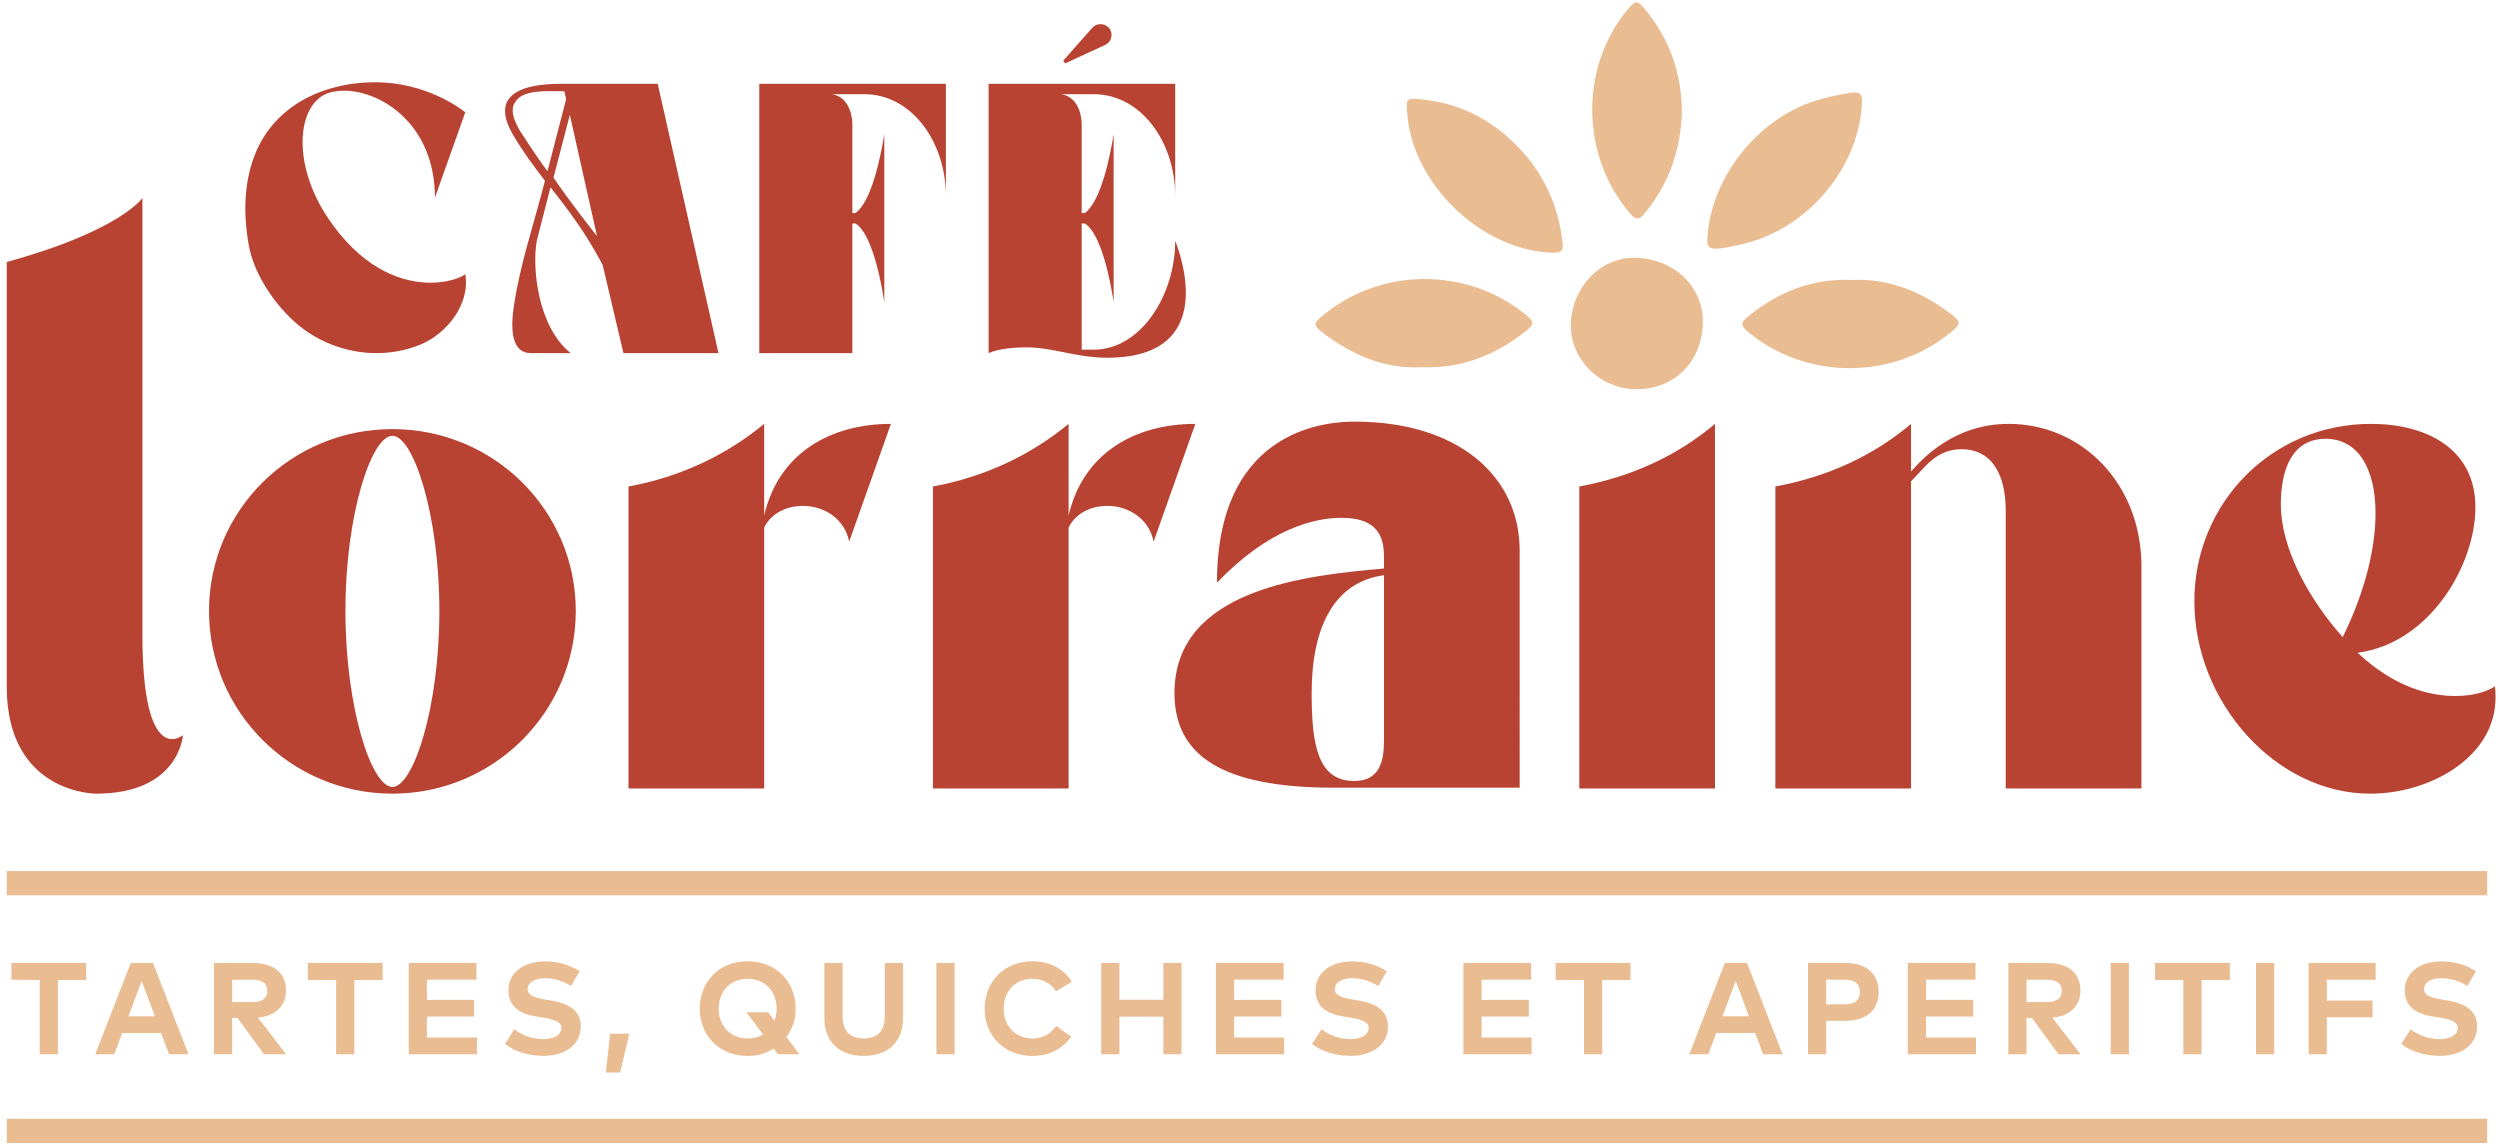
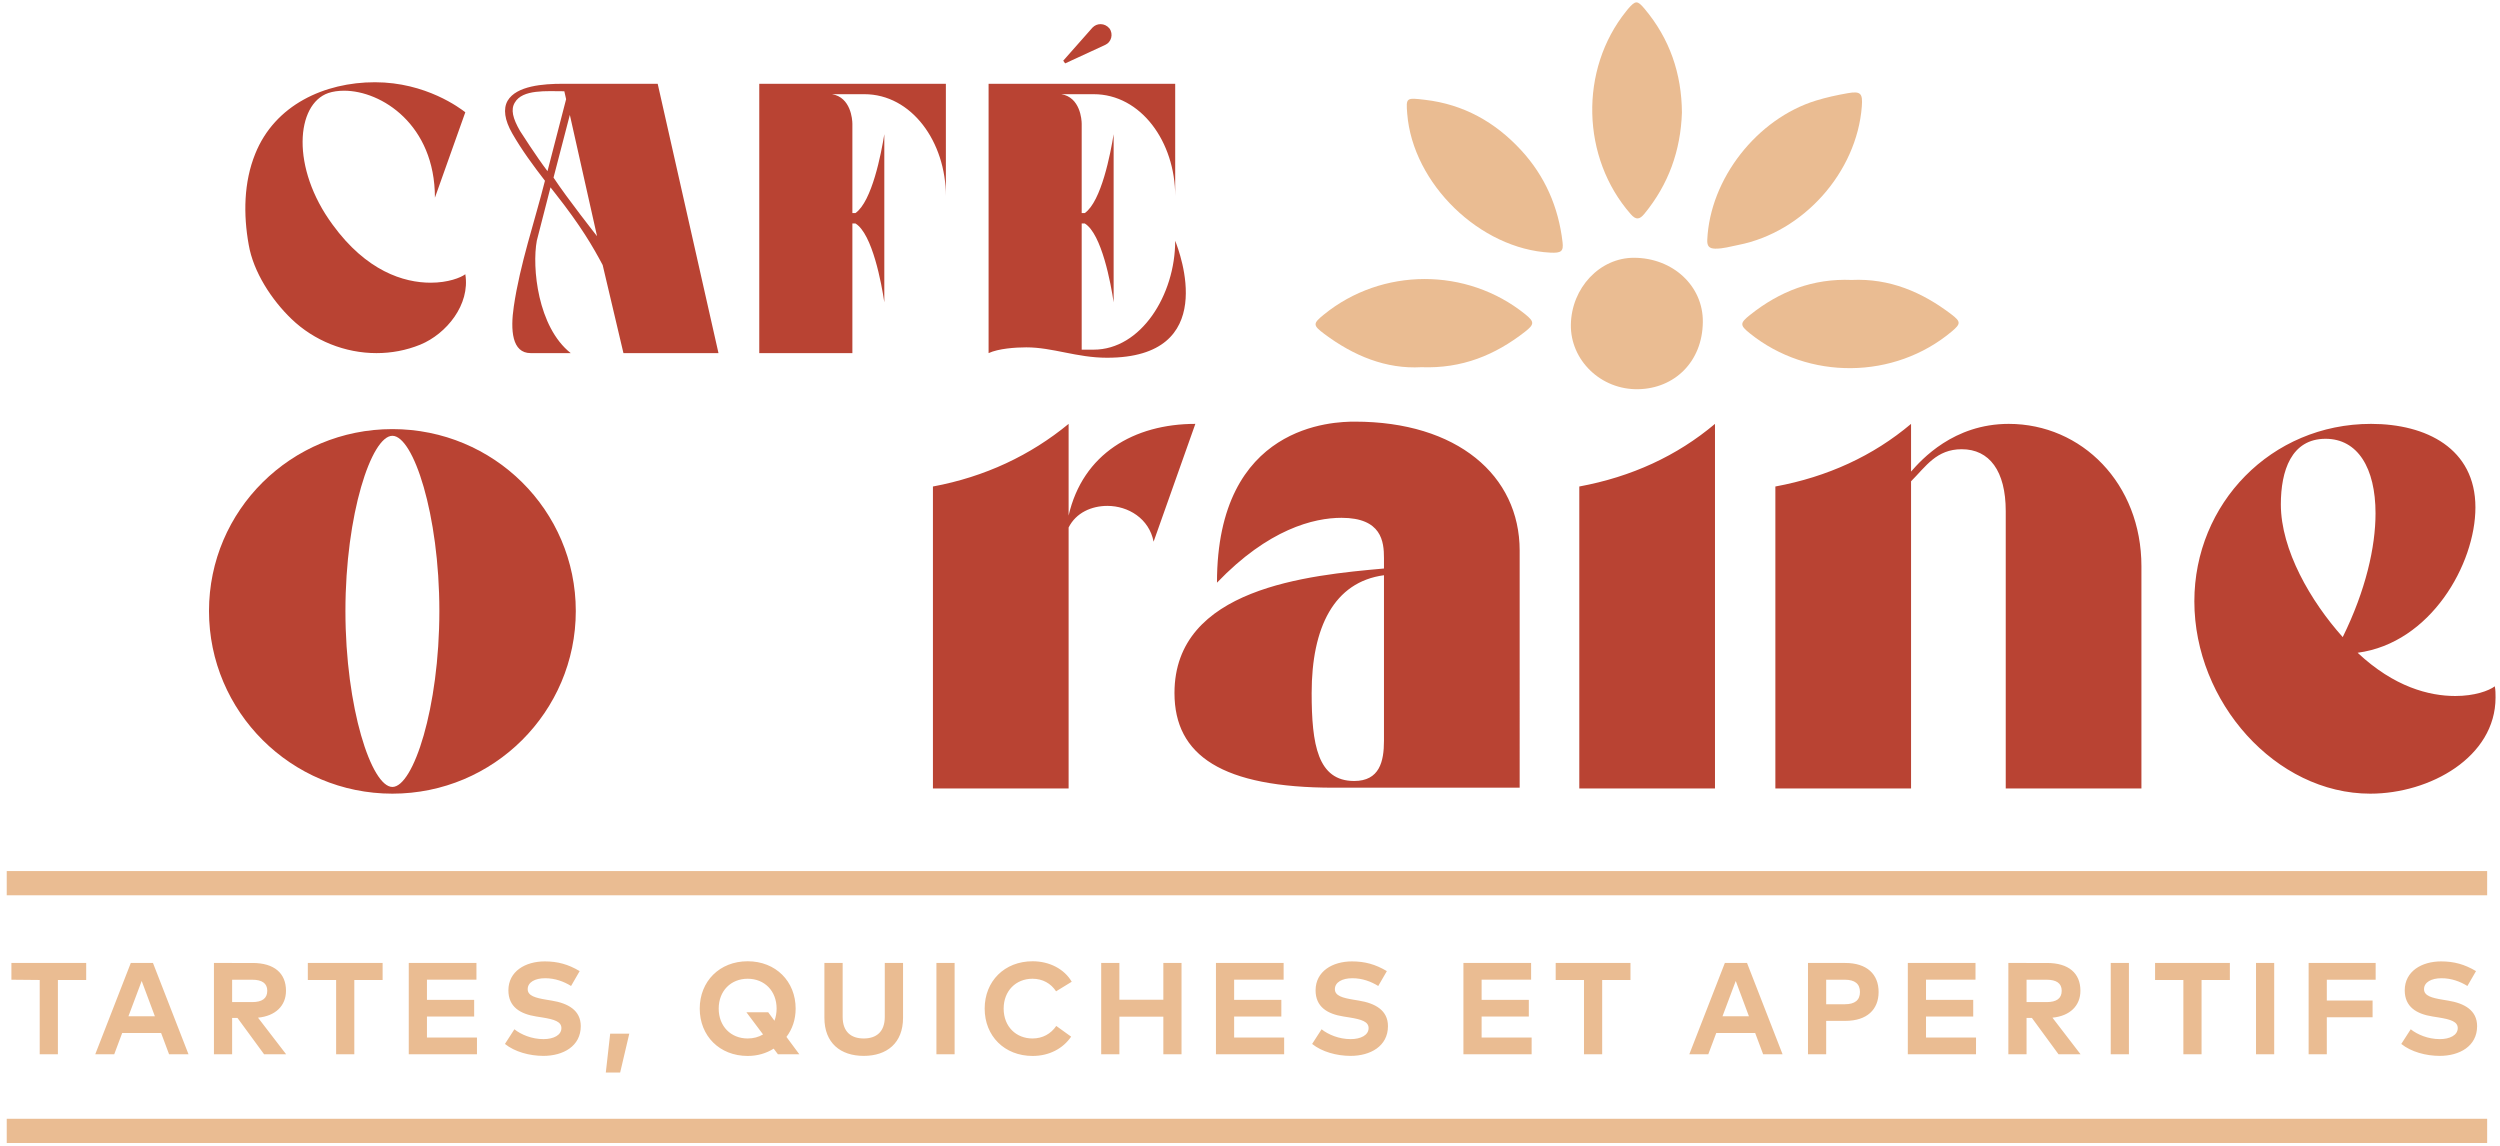
<svg xmlns="http://www.w3.org/2000/svg" xmlns:xlink="http://www.w3.org/1999/xlink" version="1.1" id="Ebene_1" x="0px" y="0px" width="720px" height="330px" viewBox="0 0 720 330" enable-background="new 0 0 720 330" xml:space="preserve">
  <g>
    <defs>
      <rect id="SVGID_1_" x="-62.667" y="-128.695" width="841.89" height="595.276" />
    </defs>
    <clipPath id="SVGID_2_">
      <use xlink:href="#SVGID_1_" overflow="visible" />
    </clipPath>
    <path clip-path="url(#SVGID_2_)" fill="#EABC92" d="M484.395,32.415c-0.363,10.956-3.851,20.683-10.806,29.152   c-1.372,1.67-2.396,1.864-3.932,0.116c-14.251-16.22-14.853-41.631-1.317-58.448c0.185-0.228,0.358-0.465,0.551-0.686   c2.142-2.449,2.656-2.495,4.72-0.045C480.891,11.154,484.313,21.203,484.395,32.415" />
    <path clip-path="url(#SVGID_2_)" fill="#EABC92" d="M490.417,92.707c-0.1,11.502-8.177,19.179-18.593,19.386   c-10.833,0.215-19.567-8.411-19.414-18.57c0.161-10.634,8.362-19.32,18.207-19.283C481.828,74.282,490.523,82.392,490.417,92.707" />
    <path clip-path="url(#SVGID_2_)" fill="#EABC92" d="M533.267,80.624c10.897-0.511,20.265,3.451,28.745,9.919   c2.752,2.098,2.719,2.715,0.152,4.876c-16.54,13.928-41.373,14.17-58.232,0.567c-2.885-2.328-2.872-2.929,0.063-5.273   C512.555,83.876,522.185,80.156,533.267,80.624" />
    <path clip-path="url(#SVGID_2_)" fill="#EABC92" d="M409.35,105.752c-10.151,0.578-19.478-3.249-27.931-9.568   c-3.381-2.526-3.319-3.003-0.156-5.577c16.733-13.616,41.157-13.668,57.981-0.123c2.725,2.193,2.707,2.914-0.06,5.071   C430.6,102.251,421.058,106.201,409.35,105.752" />
    <path clip-path="url(#SVGID_2_)" fill="#EABC92" d="M536.205,30.649c-1.465,18.986-16.823,36.215-35.573,39.897   c-2.202,0.432-4.361,1.095-6.648,1.065c-1.749-0.024-2.373-0.741-2.293-2.534c0.783-17.583,14.316-34.887,31.332-40.121   c3.003-0.923,6.055-1.58,9.119-2.118C535.881,26.181,536.494,26.897,536.205,30.649" />
    <path clip-path="url(#SVGID_2_)" fill="#EABC92" d="M446.502,72.761c-20.248-1.021-39.627-19.834-41.222-40.019   c-0.369-4.668-0.313-4.633,5.119-3.996c11.087,1.3,20.191,6.396,27.659,14.485c6.904,7.479,10.784,16.409,11.958,26.514   C450.322,72.365,449.667,72.92,446.502,72.761" />
    <path clip-path="url(#SVGID_2_)" fill="#EABC92" d="M713.09,279.681c-3.306-1.972-6.366-2.798-10.047-2.798   c-5.597,0-10.479,2.854-10.479,8.339c0,4.75,3.38,6.797,8.019,7.529l1.67,0.264c3.663,0.582,5.578,1.258,5.578,3.08   c0,2.028-2.253,3.173-5.164,3.173c-3.38,0-6.478-1.314-8.376-2.836l-2.722,4.227c2.817,2.271,7.098,3.437,11.08,3.437   c5.65,0,10.76-2.761,10.76-8.564c0-4.581-3.681-6.592-8.376-7.36l-1.483-0.245c-3.154-0.525-5.428-1.107-5.428-3.042   c0-1.991,2.085-3.155,5.033-3.155c2.874,0,5.39,0.958,7.456,2.235L713.09,279.681z M683.307,288.15h-13.184v-5.99h14.066v-4.826   h-19.306v26.291h5.239v-10.648h13.184V288.15z M654.969,277.334h-5.238v26.291h5.238V277.334z M642.201,277.334h-21.54v4.901h8.149   v21.39h5.239v-21.39h8.151V277.334z M613.13,277.334h-5.239v26.291h5.239V277.334z M589.432,282.16   c2.779,0,4.338,0.995,4.338,3.174c0,2.216-1.484,3.268-4.338,3.268h-5.784v-6.441H589.432z M578.408,277.334v26.291h5.24v-10.46   h1.54l7.662,10.46h6.347l-8.094-10.535c5.052-0.489,8.056-3.438,8.056-7.756c0-5.033-3.361-8-9.633-8H578.408z M569.094,298.816   h-14.403v-6.047h13.597v-4.807h-13.597v-5.822h14.254v-4.807h-19.493v26.291h19.643V298.816z M531.33,282.16   c2.855,0,4.339,1.183,4.339,3.529c0,2.367-1.483,3.531-4.339,3.531h-5.389v-7.061H531.33z M531.461,294.01   c6.235,0,9.578-3.268,9.578-8.32c0-5.088-3.343-8.355-9.615-8.355h-10.724v26.291h5.24v-9.615H531.461z M499.895,282.517   l3.793,10.16h-7.606L499.895,282.517z M503.144,277.334h-6.386l-10.234,26.291h5.465l2.291-6.122h11.211l2.291,6.122h5.596   L503.144,277.334z M469.578,277.334h-21.54v4.901h8.151v21.39h5.238v-21.39h8.15V277.334z M441.11,298.816h-14.404v-6.047h13.597   v-4.807h-13.597v-5.822h14.253v-4.807h-19.493v26.291h19.645V298.816z M399.414,279.681c-3.306-1.972-6.366-2.798-10.047-2.798   c-5.596,0-10.479,2.854-10.479,8.339c0,4.75,3.381,6.797,8.02,7.529l1.671,0.264c3.663,0.582,5.578,1.258,5.578,3.08   c0,2.028-2.254,3.173-5.164,3.173c-3.381,0-6.479-1.314-8.377-2.836l-2.722,4.227c2.816,2.271,7.099,3.437,11.08,3.437   c5.651,0,10.76-2.761,10.76-8.564c0-4.581-3.681-6.592-8.375-7.36l-1.484-0.245c-3.155-0.525-5.428-1.107-5.428-3.042   c0-1.991,2.085-3.155,5.033-3.155c2.874,0,5.391,0.958,7.456,2.235L399.414,279.681z M369.836,298.816h-14.403v-6.047h13.596   v-4.807h-13.596v-5.822h14.253v-4.807h-19.492v26.291h19.642V298.816z M322.383,277.334h-5.239v26.291h5.239v-10.817h12.657v10.817   h5.24v-26.291h-5.24v10.591h-12.657V277.334z M297.389,276.845c-8.094,0-13.804,5.729-13.804,13.635   c0,7.905,5.71,13.633,13.804,13.633c4.807,0,8.769-2.141,11.098-5.559l-4.282-3.079c-1.577,2.29-3.944,3.606-6.854,3.606   c-4.639,0-8.282-3.325-8.301-8.602c0-5.108,3.531-8.602,8.301-8.602c2.929,0,5.314,1.353,6.798,3.625l4.507-2.761   C306.515,279.061,302.234,276.845,297.389,276.845 M274.929,277.334h-5.239v26.291h5.239V277.334z M260.076,277.334h-5.259v15.531   c0,4.317-2.441,6.216-6.065,6.216c-3.625,0-6.066-1.898-6.066-6.216v-15.531h-5.259v15.793c0,7.268,4.639,10.968,11.325,10.968   c6.685,0,11.324-3.7,11.324-10.968V277.334z M215.325,281.878c4.845,0,8.338,3.493,8.338,8.602c0,1.276-0.226,2.44-0.62,3.492   l-1.803-2.441h-6.271l4.788,6.386c-1.258,0.751-2.76,1.165-4.432,1.165c-4.826,0-8.338-3.494-8.338-8.602   C206.987,285.371,210.499,281.878,215.325,281.878 M215.325,276.845c-8.094,0-13.803,5.785-13.803,13.635   c0,7.851,5.709,13.633,13.803,13.633c2.874,0,5.39-0.769,7.493-2.103l1.22,1.615h6.16l-3.7-4.995   c1.672-2.216,2.648-4.958,2.648-8.15C229.146,282.63,223.418,276.845,215.325,276.845 M175.733,297.69l-1.259,11.192h4.132   l2.628-11.192H175.733z M166.943,279.681c-3.304-1.972-6.366-2.798-10.047-2.798c-5.596,0-10.478,2.854-10.478,8.339   c0,4.75,3.381,6.797,8.019,7.529l1.671,0.264c3.662,0.582,5.578,1.258,5.578,3.08c0,2.028-2.254,3.173-5.165,3.173   c-3.38,0-6.478-1.314-8.375-2.836l-2.724,4.227c2.817,2.271,7.099,3.437,11.08,3.437c5.653,0,10.761-2.761,10.761-8.564   c0-4.581-3.681-6.592-8.375-7.36l-1.484-0.245c-3.155-0.525-5.427-1.107-5.427-3.042c0-1.991,2.085-3.155,5.033-3.155   c2.873,0,5.389,0.958,7.455,2.235L166.943,279.681z M137.367,298.816h-14.403v-6.047h13.595v-4.807h-13.595v-5.822h14.253v-4.807   h-19.493v26.291h19.643V298.816z M110.194,277.334h-21.54v4.901h8.151v21.39h5.238v-21.39h8.151V277.334z M72.636,282.16   c2.779,0,4.338,0.995,4.338,3.174c0,2.216-1.484,3.268-4.338,3.268h-5.784v-6.441H72.636z M61.613,277.334v26.291h5.239v-10.46   h1.54l7.662,10.46h6.348l-8.095-10.535c5.052-0.489,8.057-3.438,8.057-7.756c0-5.033-3.361-8-9.634-8H61.613z M40.806,282.517   l3.793,10.16h-7.606L40.806,282.517z M44.055,277.334H37.67l-10.235,26.291H32.9l2.291-6.122h11.211l2.291,6.122h5.596   L44.055,277.334z M24.825,277.334H3.285v4.826l8.151,0.075v21.39h5.239v-21.39h8.15V277.334z" />
    <rect x="1.939" y="250.866" clip-path="url(#SVGID_2_)" fill="#EABC92" width="714.361" height="6.975" />
    <rect x="1.939" y="322.208" clip-path="url(#SVGID_2_)" fill="#EABC92" width="714.361" height="6.975" />
    <path clip-path="url(#SVGID_2_)" fill="#B94333" d="M338.456,69.342c0,15.624-9.862,31.36-23.492,31.36h-3.436V64.359h0.887   c4.876,2.991,7.535,17.394,8.311,22.713V38.647c-0.886,5.54-3.546,19.39-8.311,22.714h-0.887V35.655   c0-1.219-0.443-7.641-5.873-8.528h9.309c13.63,0,23.492,13.736,23.492,29.361V24.13h-53.744v77.569   c2.881-1.329,7.756-1.662,10.859-1.662c7.646,0,14.517,2.992,23.271,2.992C351.31,103.029,339.786,72.778,338.456,69.342    M318.288,12.938c1.773-0.775,2.438-3.102,1.219-4.765c-0.665-0.775-1.551-1.219-2.549-1.219c-0.887,0-1.662,0.333-2.327,0.998   l-8.422,9.53l0.554,0.776L318.288,12.938z M218.668,24.13v77.569h26.817v-37.34h0.887c4.876,2.991,7.534,17.394,8.31,22.713V38.647   c-0.887,5.54-3.546,19.39-8.31,22.714h-0.887V35.655c0-1.219-0.443-7.641-5.874-8.528h9.309c13.63,0,23.492,13.736,23.492,29.361   V24.13H218.668z M159.416,51.147l4.698-18.06l7.837,34.937C171.951,68.024,163.291,57.051,159.416,51.147 M149.766,37.713   c-2.105-3.657-2.717-6.179-1.498-8.173c2.216-3.879,9.161-3.259,14.259-3.259l0.515,2.282l-5.363,20.732   C154.465,45.084,149.766,37.713,149.766,37.713 M159.829,55.601c7.535,9.531,10.969,15.517,13.74,20.724l5.984,25.374h27.371   L189.415,24.13h-27.37c-5.541,0-13.298,0.554-15.847,4.876c-1.329,2.327-0.886,5.541,1.33,9.419   c2.66,4.655,5.985,9.198,9.419,13.63c-2.991,11.857-7.203,24.046-8.976,36.236c-0.997,6.76-0.553,13.408,4.876,13.408h11.525   c-9.53-7.535-11.188-24.721-9.77-32.383l3.943-15.355L159.829,55.601z M125.256,56.931l8.754-24.6   c-1.441-1.109-11.303-8.644-26.041-8.644c-14.517,0-28.811,6.538-34.462,20.612c-3.325,8.199-3.435,17.508-1.884,26.151   c1.329,7.868,6.648,15.957,12.3,21.387c6.538,6.316,15.514,9.862,24.489,9.862c4.322,0,8.533-0.775,12.634-2.438   c7.534-3.103,14.405-11.524,12.964-20.278c-1.329,0.997-4.987,2.437-9.973,2.437c-7.757,0-18.505-3.323-28.257-16.733   C83.701,48.288,85.253,30.003,94.561,26.79c1.33-0.443,2.881-0.665,4.543-0.665C109.853,26.125,125.256,35.877,125.256,56.931" />
    <path clip-path="url(#SVGID_2_)" fill="#B94333" d="M669.766,126.371c9.231,0,14.385,8.374,14.385,21.472   c0,9.662-2.791,22.115-9.447,35.642c-9.233-10.306-17.821-25.122-17.821-38.219C656.882,135.604,659.888,126.371,669.766,126.371    M718.504,197.656c-1.717,1.288-5.797,2.791-11.379,2.791c-7.515,0-17.606-2.576-28.128-12.453   c21.042-2.791,33.925-25.551,33.925-41.869c0-16.962-14.171-24.048-30.06-24.048c-28.771,0-50.888,22.974-50.888,51.103   c0,28.985,23.404,55.396,50.673,55.396c17.177,0,36.071-10.521,36.071-27.698C718.719,199.804,718.719,198.729,718.504,197.656    M616.731,163.087c0-23.833-17.178-41.01-38.22-41.01c-15.889,0-25.12,10.306-28.127,13.742v-13.742   c-10.95,9.233-24.048,15.245-39.078,18.036v86.959h39.078V138.61c4.294-4.294,7.3-9.233,14.601-9.233   c7.943,0,12.668,6.227,12.668,17.821v79.874h39.078V163.087z M454.838,227.072h39.078V122.077   c-10.95,9.233-24.048,15.245-39.078,18.036V227.072z M398.584,213.33c0,6.012-1.289,11.594-8.589,11.594   c-10.521,0-12.238-10.52-12.238-25.336c0-18.894,6.441-31.992,20.827-33.924V213.33z M437.663,158.578   c0-21.686-18.036-37.145-47.452-37.145c-6.012,0-39.722,0.644-39.722,46.378c14.814-15.459,27.913-18.68,35.856-18.68   c11.596,0,12.239,6.871,12.239,11.594v3.006c-21.686,1.933-60.335,5.583-60.335,35.856c0,18.036,13.742,27.27,45.949,27.27h53.464   V158.578z M344.261,122.077c-17.606,0-32.421,8.589-36.501,26.41v-26.41c-10.95,9.018-24.048,15.245-39.077,18.036v86.959h39.077   v-75.15c2.147-4.294,6.656-6.227,11.165-6.227c6.012,0,12.024,3.651,13.313,10.307L344.261,122.077z" />
-     <path clip-path="url(#SVGID_2_)" fill="#B94333" d="M1.939,75.455c32.743-9,39.078-18.439,39.078-18.439v125.699   c0,39,11.665,29,11.665,29s-1,16.86-25,16.86c0,0-25.743,0.148-25.743-30.86V75.455z" />
    <path clip-path="url(#SVGID_2_)" fill="#B94333" d="M113.01,123.58c-29.201,0-52.819,23.404-52.819,52.391   c0,28.985,23.618,52.604,52.819,52.604c29.201,0,52.819-23.619,52.819-52.604C165.829,146.984,142.21,123.58,113.01,123.58    M113.01,226.643c-6.012,0-13.527-22.76-13.527-50.672c0-27.914,7.515-50.458,13.527-50.458c6.012,0,13.527,22.545,13.527,50.458   C126.537,203.883,119.021,226.643,113.01,226.643" />
-     <path clip-path="url(#SVGID_2_)" fill="#B94333" d="M256.584,122.077c-17.607,0-32.422,8.589-36.501,26.41v-26.41   c-10.951,9.018-24.048,15.245-39.078,18.036v86.959h39.078v-75.15c2.147-4.294,6.656-6.227,11.165-6.227   c6.012,0,12.024,3.651,13.312,10.307L256.584,122.077z" />
  </g>
</svg>